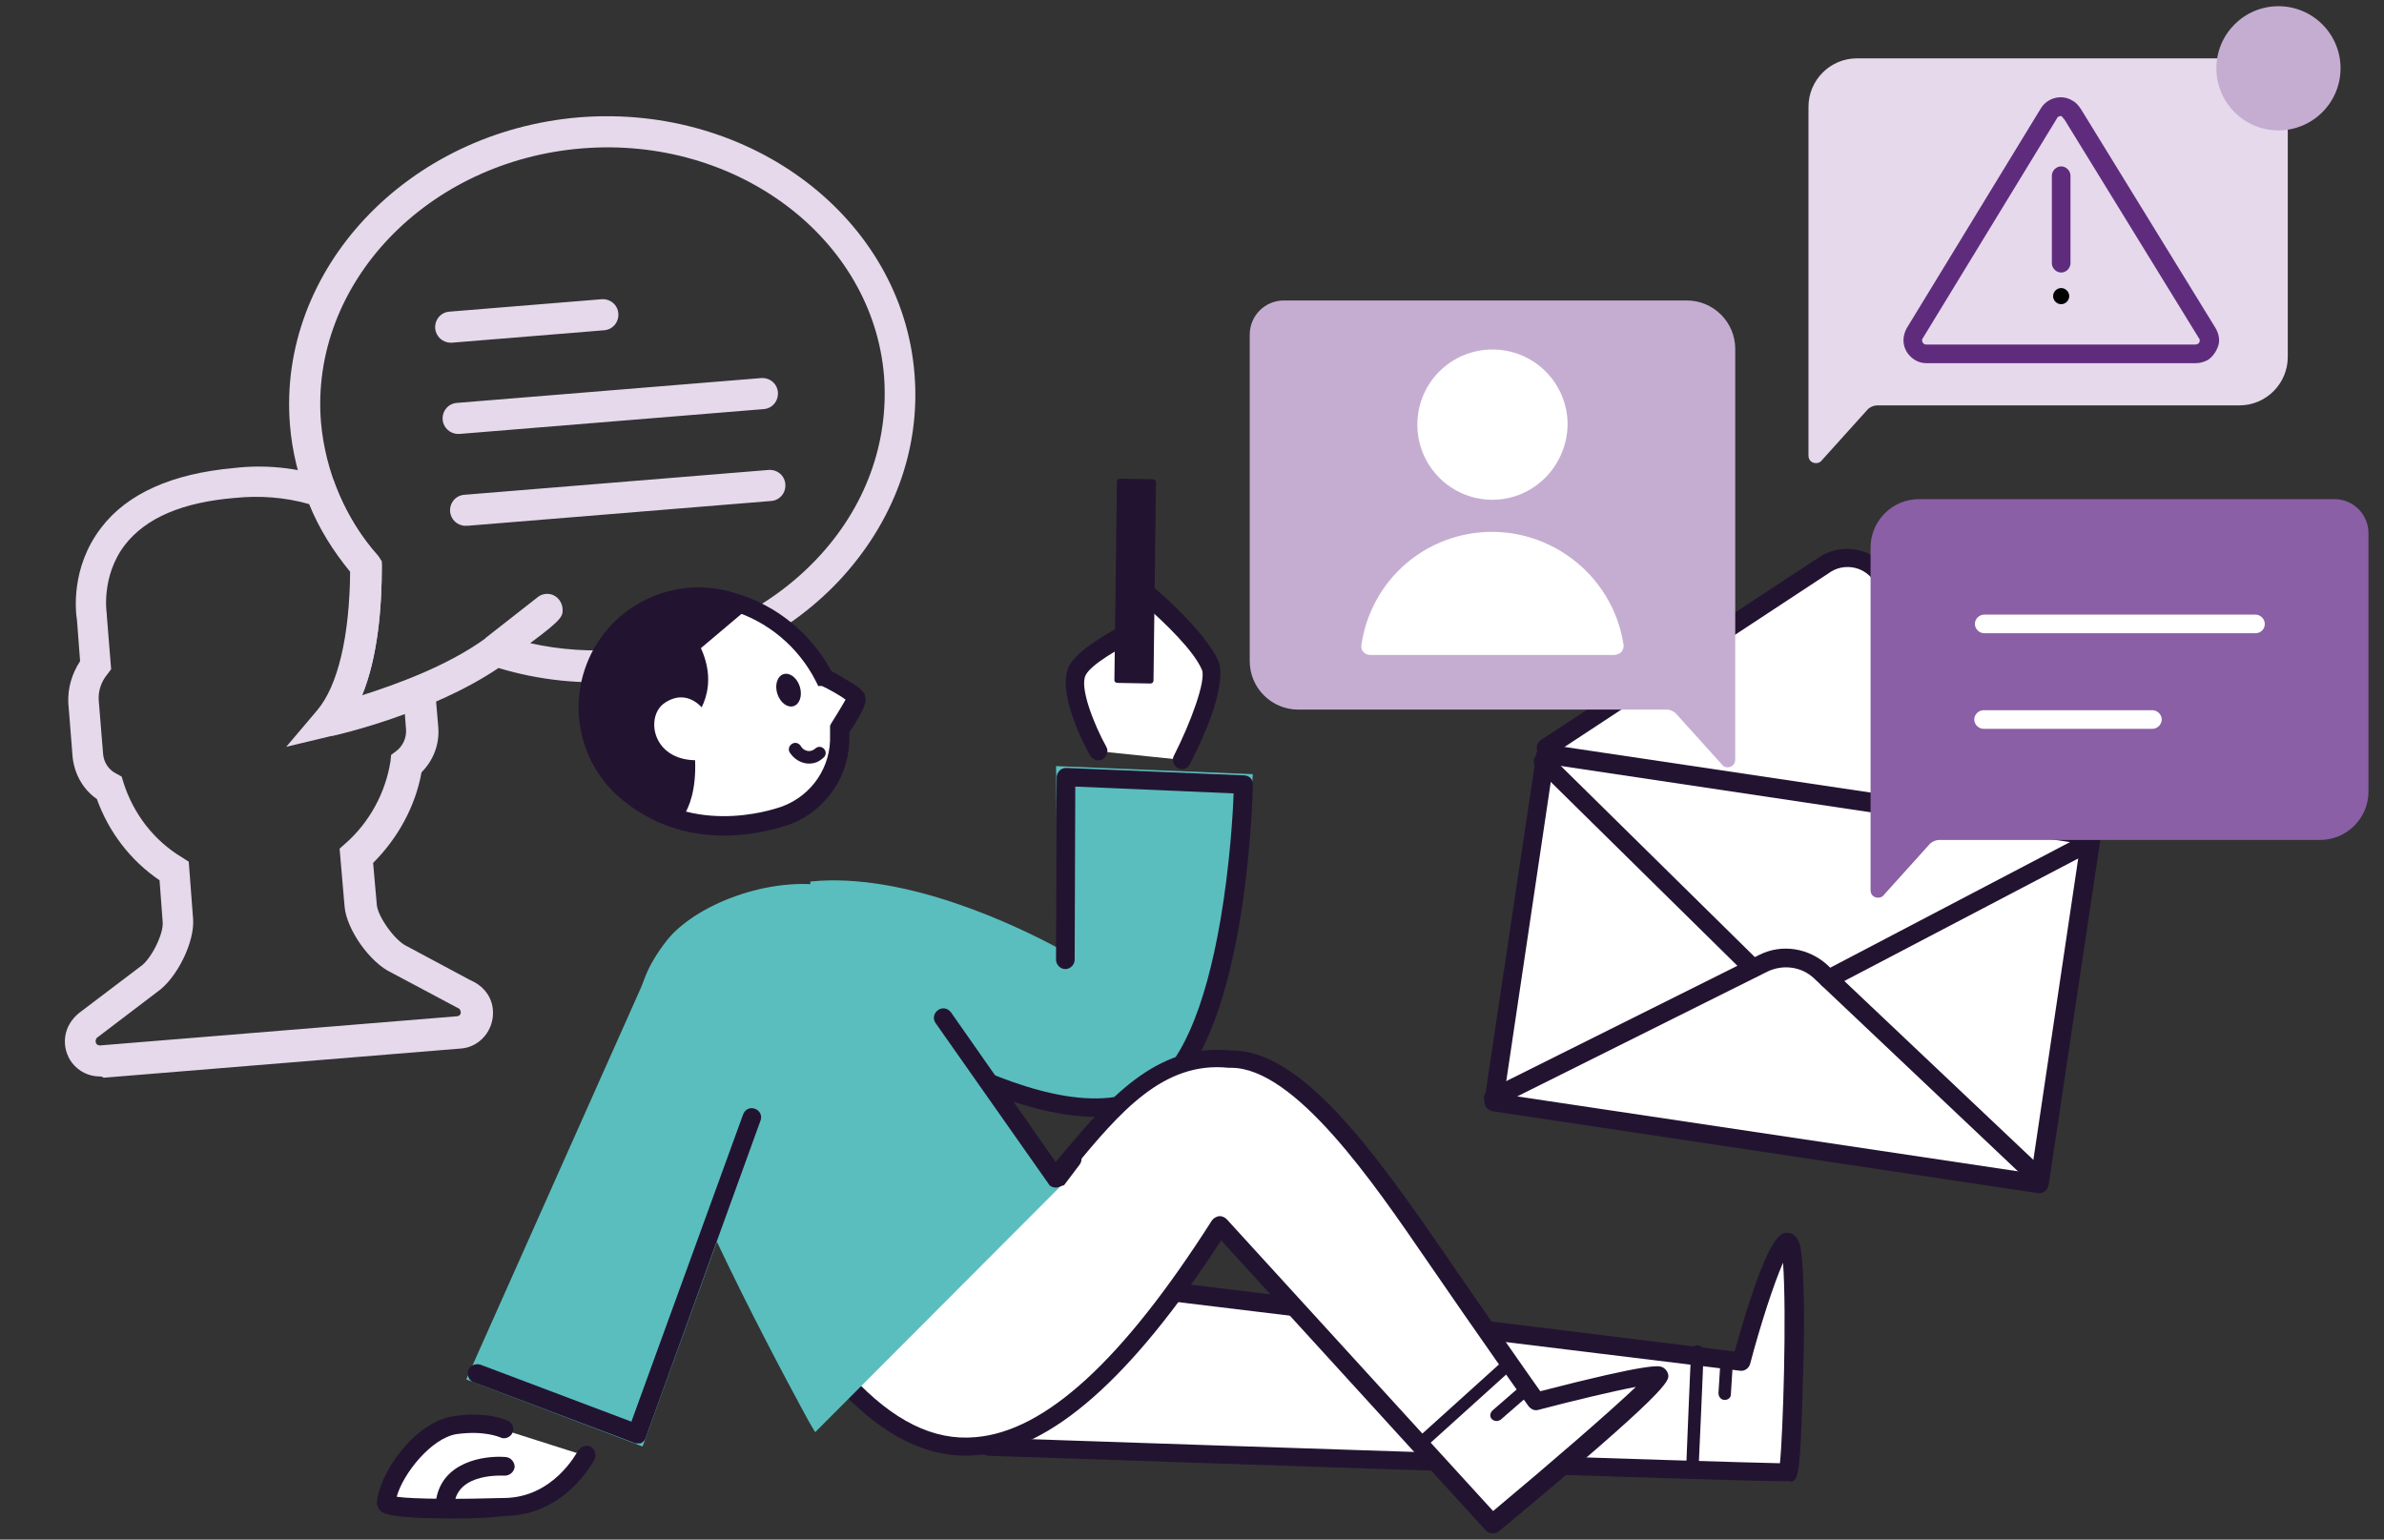
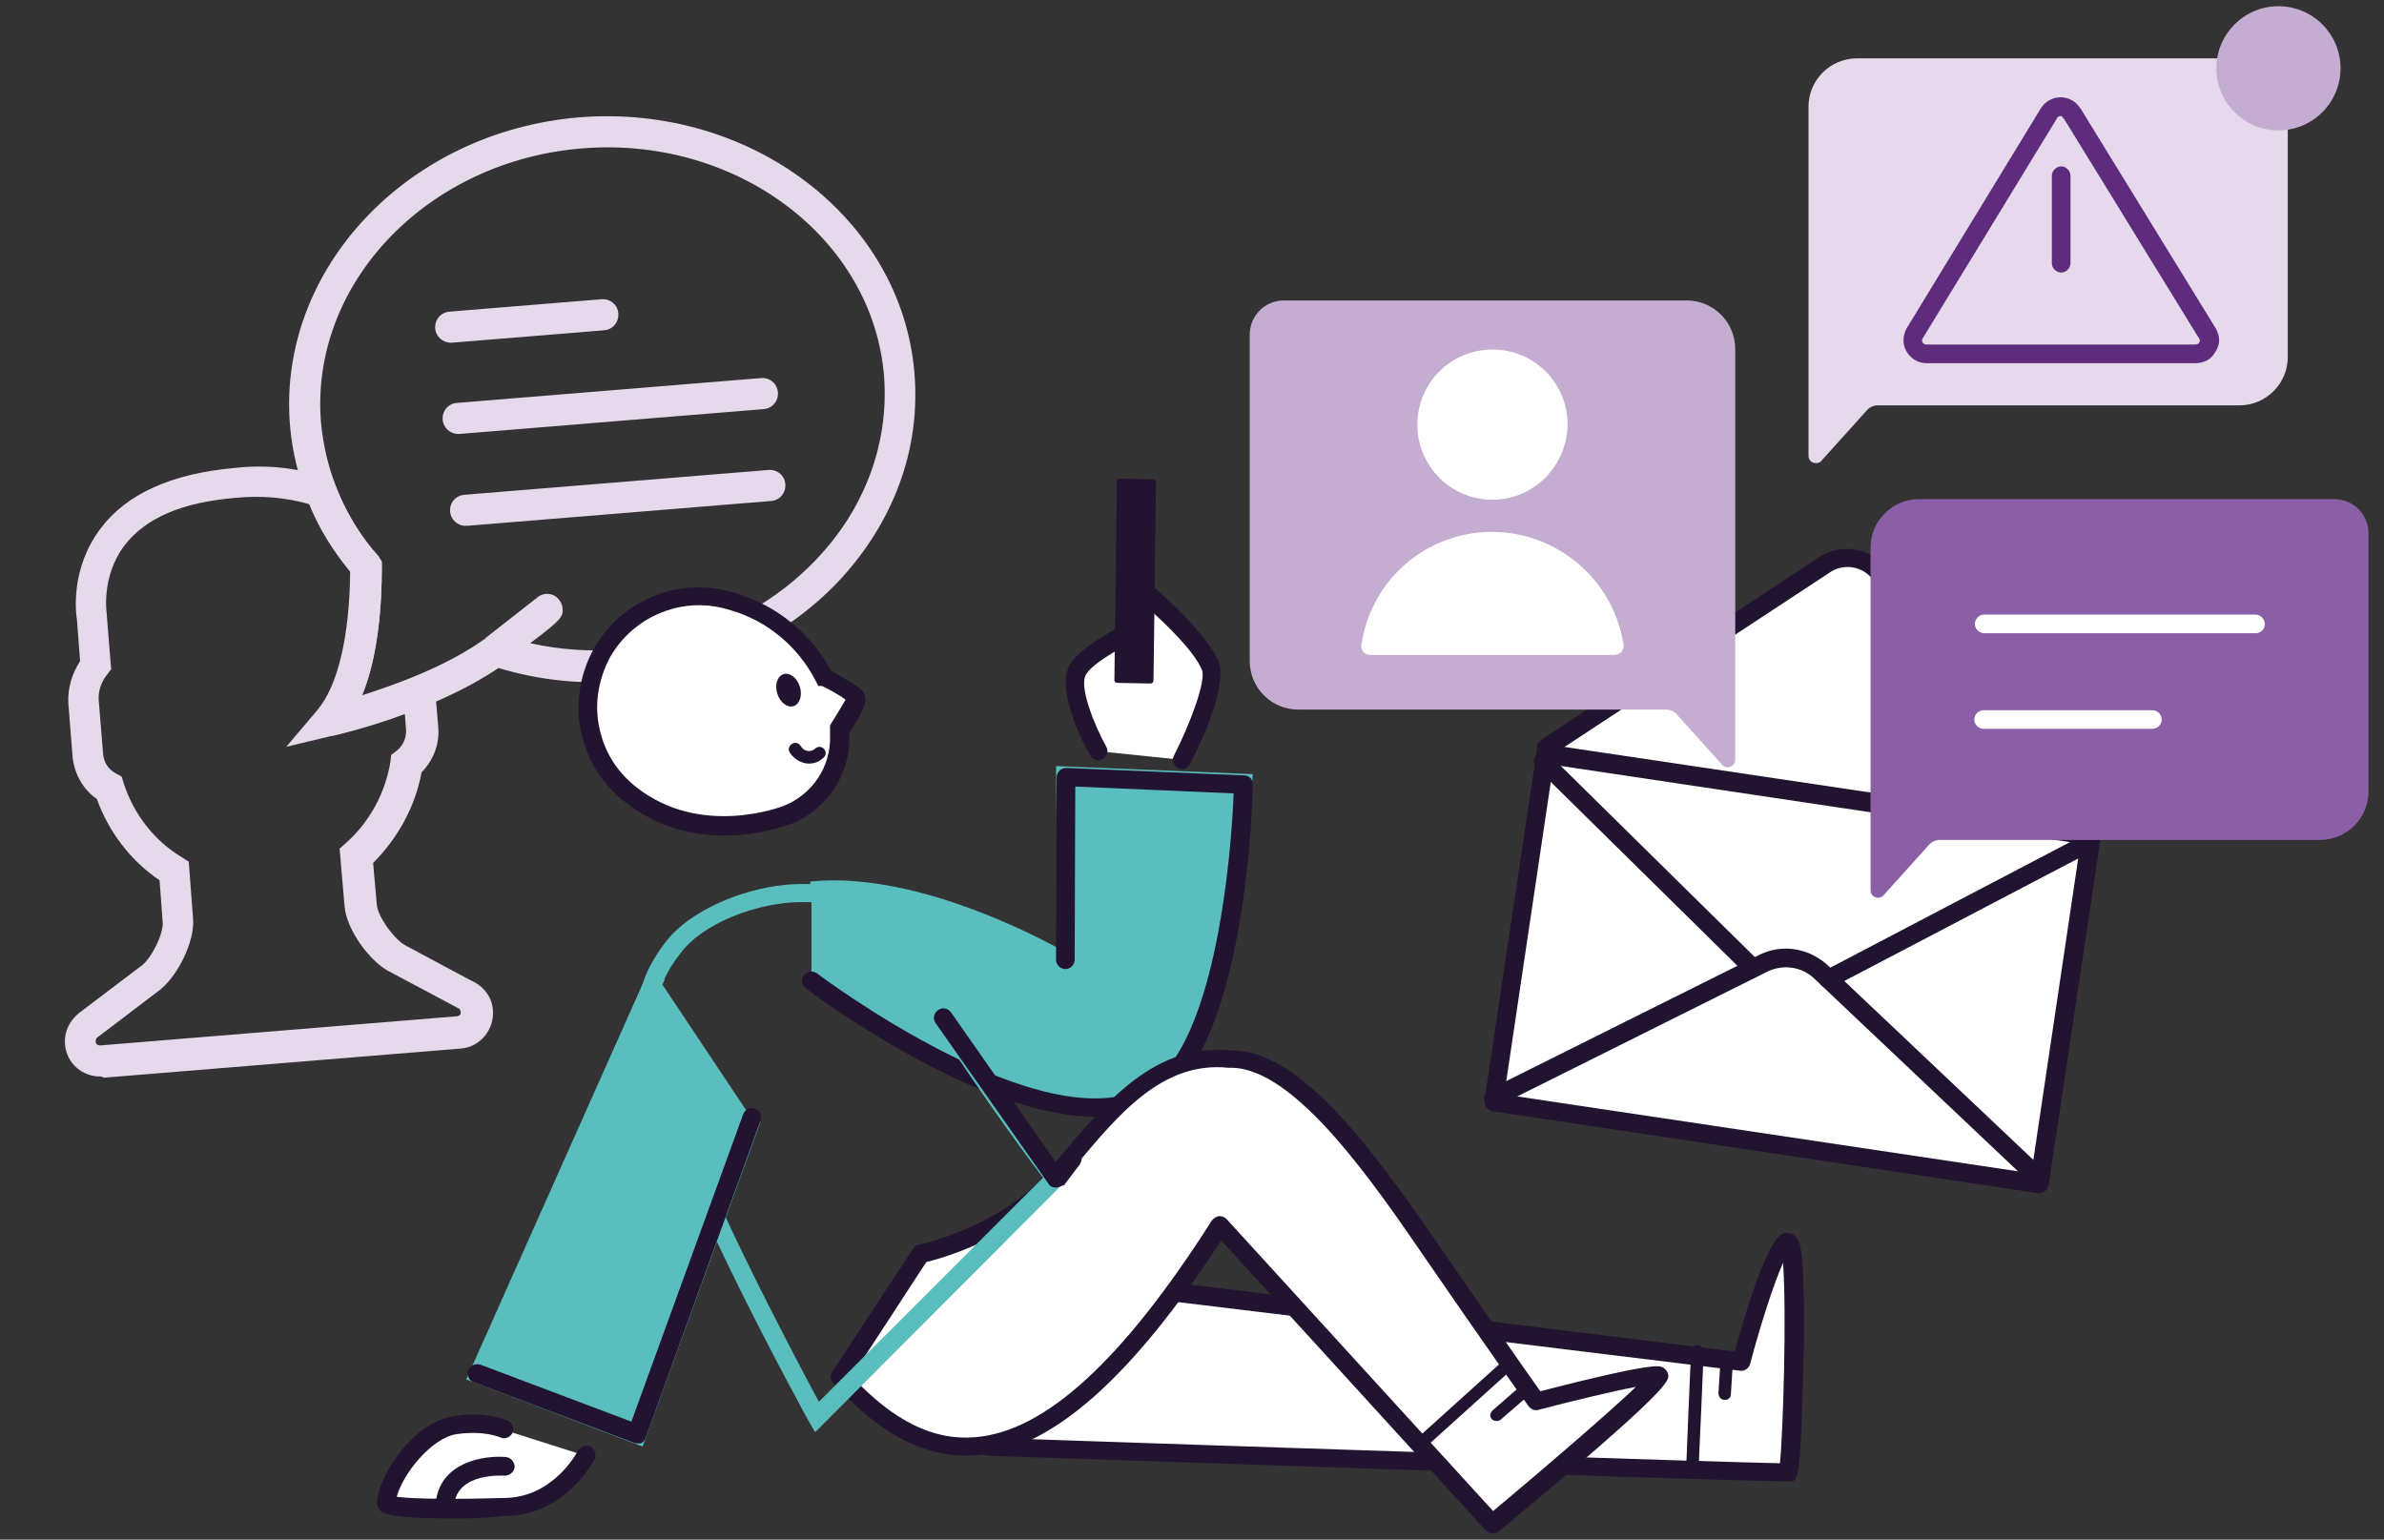
<svg xmlns="http://www.w3.org/2000/svg" version="1.1" id="Layer_228" x="0px" y="0px" viewBox="0 0 384 248" style="enable-background:new 0 0 384 248;" xml:space="preserve">
  <rect x="0" y="0" width="384" height="248" fill="#333333" stroke="none" />
  <style type="text/css">
	.st0{fill:#E5D9EB;}
	.st1{fill:#FFFFFF;}
	.st2{fill:#221431;}
	.st3{fill:#C5ADD2;}
	.st4{fill:#5F2C7D;}
	.st5{fill-rule:evenodd;clip-rule:evenodd;}
	.st6{fill:#8A5FA5;}
	.st7{fill:#5ABEBE;}
</style>
  <g id="Layer_260">
    <g id="Page-1">
      <g id="Icons">
        <g id="Chat">
          <path class="st0" d="M53.1,118.5c-0.9,0-1.7-0.4-2.1-1.2c-0.6-0.9-0.5-2.1,0.2-2.9c3.4-4,5.2-11.9,5.3-22.3      c-5.6-6.7-9.1-15-9.8-23.7c-2-25,18.9-47.2,46.6-49.5c0,0,0,0,0,0c27.7-2.2,52,16.3,54,41.3c1,12.2-3.4,24-12.2,33.4      c-8.8,9.3-21,15-34.4,16.1c-6.9,0.6-13.8-0.1-20.4-2.1c-10.8,7.3-26,10.8-26.6,10.9C53.5,118.5,53.3,118.5,53.1,118.5z       M93.8,23.9c-25,2-43.9,21.8-42.1,44.1c0.7,7.9,3.9,15.6,9.2,21.5c0.4,0.5,0.6,1,0.6,1.7c0,6.4-0.6,14.5-3.2,20.8      c5.4-1.7,13.7-4.7,19.8-9.1c0.1-0.1,0.1-0.1,0.2-0.2l8.3-6.5c0.7-0.6,1.8-0.7,2.6-0.3c0.8,0.4,1.3,1.2,1.4,2      c0.1,1.3,0.2,1.7-5.2,5.7c4.9,1.1,9.8,1.4,14.9,1c12.2-1,23.2-6.1,31.2-14.5c7.9-8.3,11.7-18.8,10.9-29.5      C140.6,38.4,118.7,21.9,93.8,23.9L93.8,23.9z" />
          <path class="st0" d="M16.1,173.4c-1.8,0-3.4-0.8-4.5-2.2c-0.9-1.2-1.3-2.7-1.1-4.2c0.2-1.5,1-2.8,2.2-3.8l9.9-7.5      c1.7-1.1,3.8-5.3,3.6-7.2l-0.5-6.7c-4.7-3.2-8.2-7.8-10.1-13.1c-2.2-1.5-3.6-4-3.9-6.7l-0.7-8.8c-0.1-2.4,0.6-4.7,1.9-6.7      l-0.5-6.6c-0.2-1.2-1.1-8.4,3.9-14.9c4.2-5.5,11.4-8.7,21.3-9.6c5-0.6,10.1-0.1,15,1.5l1.1,0.4l0.4,1.1      c1.6,4.1,3.9,7.9,6.8,11.3l0.6,0.7v0.9c0,6.4-0.6,14.5-3.2,20.8c2.8-0.9,5.6-1.9,8.3-3l3.2-1.3l0.8,9.4c0.2,2.7-0.8,5.3-2.7,7.2      c-1,5.5-3.8,10.6-7.8,14.6l0.6,6.8c0.2,1.9,2.9,5.7,4.8,6.6l0.2,0.1l9.9,5.3l0,0l0.8,0.4c1.7,0.9,2.9,2.6,3,4.6      c0.2,3.1-2.1,5.9-5.2,6.1l-57.5,4.7C16.4,173.4,16.3,173.4,16.1,173.4z M25.3,159.8l-9.6,7.3c-0.2,0.1-0.2,0.3-0.3,0.5      c0,0.1,0,0.3,0.1,0.5c0.1,0.2,0.4,0.3,0.6,0.3l57.5-4.7c0.4,0,0.7-0.4,0.6-0.7c0-0.2-0.1-0.3-0.2-0.5l-0.2-0.1l-10.7-5.7      c-3.5-1.6-7.3-7-7.6-10.7l-0.8-9.3l0.9-0.8c3.9-3.4,6.5-8.2,7.3-13.3l0.1-1l0.8-0.6c1.1-0.8,1.7-2.2,1.6-3.5l-0.2-2.6      c-3.8,1.4-7.7,2.6-11.6,3.6l-7.5,1.8l5-5.9c3.3-3.9,5.2-11.8,5.3-22.3c-2.7-3.3-5-6.9-6.6-10.9c-3.9-1.1-7.9-1.4-11.9-1      c-8.5,0.7-14.4,3.2-17.8,7.6c-3.9,5.1-2.9,11.1-2.9,11.1l0,0.2l0.7,8.7l-0.6,0.8c-1,1.2-1.5,2.7-1.4,4.2l0.7,8.6      c0.1,1.4,0.9,2.6,2.1,3.2l0.9,0.5l0.3,1c1.6,5,4.9,9.3,9.4,12l1.1,0.7l0.7,9.2C31.4,151.7,28.5,157.6,25.3,159.8z" />
          <path class="st0" d="M75,84.7c-1.3,0-2.4-1-2.5-2.3c-0.1-1.4,0.9-2.6,2.3-2.7l49-4c1.4-0.1,2.6,0.9,2.7,2.3      c0.1,1.4-0.9,2.6-2.3,2.7l-49,4C75.1,84.6,75.1,84.7,75,84.7z M73.8,69.9c-1.3,0-2.4-1-2.5-2.3c-0.1-1.4,0.9-2.6,2.3-2.7l49-4      c1.4-0.1,2.6,0.9,2.7,2.3c0.1,1.4-0.9,2.6-2.3,2.7l-49,4C74,69.9,73.9,69.9,73.8,69.9z M72.6,55.2c-1.3,0-2.4-1-2.5-2.3      c-0.1-1.4,0.9-2.6,2.3-2.7l24.5-2c1.4-0.1,2.6,0.9,2.7,2.3s-0.9,2.6-2.3,2.7l-24.5,2C72.8,55.2,72.7,55.2,72.6,55.2z" />
        </g>
      </g>
    </g>
  </g>
  <path class="st1" d="M249.1,120.4l44.6-29.3c2.9-2.1,7-1.5,9.1,1.4l34.1,41.1" />
  <path class="st2" d="M337,135c-0.4,0-0.9-0.2-1.2-0.5l-34.1-41.1c-1.7-2.3-4.9-2.7-7.1-1.1l-44.7,29.4c-0.7,0.5-1.6,0.3-2.1-0.4  c-0.5-0.7-0.3-1.6,0.4-2.1l44.6-29.3c3.5-2.5,8.5-1.8,11.2,1.7l34.1,41c0.5,0.6,0.4,1.6-0.2,2.1C337.7,134.9,337.3,135,337,135z" />
  <rect x="260.4" y="111.6" transform="matrix(0.147 -0.989 0.989 0.147 91.798 418.622)" class="st1" width="56.7" height="88.9" />
  <path class="st2" d="M328.5,192.2c-0.1,0-0.1,0-0.2,0L240.4,179c-0.4-0.1-0.7-0.3-1-0.6c-0.2-0.3-0.3-0.7-0.3-1.1l8.4-56.1  c0.1-0.4,0.3-0.7,0.6-1s0.7-0.3,1.1-0.3l87.9,13.1c0.8,0.1,1.4,0.9,1.3,1.7l-8.4,56.1C329.9,191.6,329.2,192.2,328.5,192.2z   M242.3,176.3l84.9,12.7l7.9-53.1l-84.9-12.7L242.3,176.3z" />
  <path class="st1" d="M334.7,135.4L288,160l-37.4-37.2l-7.8,52.5l41.7-21.1c2.9-1.5,6.4-0.9,8.8,1.3l33.7,32.3" />
  <path class="st2" d="M328.5,191.4c-0.4,0-0.7-0.1-1-0.4l-35.3-33.4c-2-1.9-5-2.3-7.5-1.1l-43.5,21.7c-0.7,0.4-1.6,0.1-2-0.7  c-0.4-0.7-0.1-1.6,0.7-2l43.5-21.7c3.6-1.8,7.9-1.1,10.9,1.6l35.3,33.4c0.6,0.6,0.6,1.5,0.1,2.1  C329.3,191.2,328.9,191.4,328.5,191.4z" />
  <path class="st2" d="M294.5,159.2c-0.5,0-1.1-0.3-1.3-0.8c-0.4-0.7-0.1-1.6,0.6-2l42-22c0.7-0.4,1.6-0.1,2,0.6  c0.4,0.7,0.1,1.6-0.6,2l-42,22C295,159.1,294.8,159.2,294.5,159.2z" />
  <path class="st2" d="M282.4,157.4c-0.4,0-0.8-0.1-1.1-0.4l-33.8-33.3c-0.6-0.6-0.6-1.5,0-2.1c0.6-0.6,1.5-0.6,2.1,0l33.8,33.3  c0.6,0.6,0.6,1.5,0,2.1C283.2,157.3,282.8,157.4,282.4,157.4z" />
  <g id="Layer_249_copy_2">
    <path class="st0" d="M363,9.4h-63.9c-4.3,0-7.8,3.5-7.8,7.8c0,0,0,0,0,0v42.6c0,0.2,0,0.4,0,0.6c0,0.1,0,0.1,0,0.2v12.8   c0,0.7,0.5,1.2,1.2,1.2c0,0,0,0,0,0c0.3,0,0.7-0.1,0.9-0.4l7.3-8.1c0.4-0.5,1.1-0.8,1.7-0.8h58.3c4.3,0,7.8-3.5,7.8-7.8V14.9   C368.5,11.9,366.1,9.4,363,9.4C363,9.4,363,9.4,363,9.4z" />
    <g id="Layer_253">
      <circle class="st3" cx="367" cy="11" r="10" />
    </g>
    <g id="Layer_254">
      <path class="st4" d="M310.3,58.5c-1,0-1.9-0.4-2.6-1.1c-0.7-0.7-1.1-1.6-1.1-2.6c0-0.7,0.2-1.3,0.5-1.9l21.6-35.4    c1-1.7,3.3-2.4,5.1-1.3c0.6,0.3,1,0.8,1.4,1.4l21.7,35.3c0.5,0.9,0.7,1.9,0.4,2.8s-0.9,1.8-1.7,2.3c-0.6,0.3-1.2,0.5-1.9,0.5    H310.3C310.3,58.5,310.3,58.5,310.3,58.5z M331.9,18.7c-0.2,0-0.5,0.1-0.6,0.4l-21.6,35.4c-0.1,0.1-0.1,0.2-0.1,0.3    c0,0.3,0.1,0.4,0.2,0.5c0.1,0.1,0.2,0.2,0.5,0.2h43.3c0.1,0,0.2,0,0.4-0.1c0.2-0.1,0.3-0.3,0.3-0.4s0.1-0.3-0.1-0.5l-21.7-35.3    c-0.1-0.1-0.2-0.2-0.3-0.3C332.2,18.7,332,18.7,331.9,18.7z" />
      <path class="st4" d="M332,43.9c-0.8,0-1.5-0.7-1.5-1.5V28.3c0-0.8,0.7-1.5,1.5-1.5s1.5,0.7,1.5,1.5v14.1    C333.5,43.2,332.8,43.9,332,43.9z" />
-       <path id="Fill-369" class="st5" d="M333.3,47.7c0,0.7-0.6,1.3-1.3,1.3c-0.7,0-1.3-0.6-1.3-1.3c0-0.7,0.6-1.3,1.3-1.3c0,0,0,0,0,0    C332.7,46.4,333.3,47,333.3,47.7" />
    </g>
  </g>
  <g id="Layer_249">
    <path class="st6" d="M376,80.4h-66.9c-4.3,0-7.8,3.5-7.8,7.8c0,0,0,0,0,0v41.6c0,0.2,0,0.4,0,0.6c0,0.1,0,0.1,0,0.2v12.8   c0,0.7,0.5,1.2,1.2,1.2c0,0,0,0,0,0c0.3,0,0.7-0.1,0.9-0.4l7.3-8.1c0.4-0.5,1.1-0.8,1.7-0.8h61.3c4.3,0,7.8-3.5,7.8-7.8V85.9   C381.5,82.9,379.1,80.4,376,80.4C376,80.4,376,80.4,376,80.4z" />
    <path class="st1" d="M363.3,102L363.3,102l-43.7,0c-0.8,0-1.5-0.7-1.5-1.5c0-0.8,0.7-1.5,1.5-1.5l0,0l43.7,0c0.8,0,1.5,0.7,1.5,1.5   C364.8,101.4,364.1,102,363.3,102z" />
    <path class="st1" d="M346.7,117.4h-27.2c-0.8,0-1.5-0.7-1.5-1.5s0.7-1.5,1.5-1.5h27.2c0.8,0,1.5,0.7,1.5,1.5   S347.5,117.4,346.7,117.4z" />
  </g>
  <g id="Layer_249_copy">
    <path class="st3" d="M206.8,48.4h64.9c4.3,0,7.8,3.5,7.8,7.8v52.6c0,0.2,0,0.4,0,0.6c0,0.1,0,0.1,0,0.2v12.8c0,0.7-0.6,1.2-1.2,1.2   c0,0,0,0,0,0c-0.3,0-0.7-0.1-0.9-0.4l-7.3-8.1c-0.4-0.5-1.1-0.8-1.7-0.8h-59.3c-4.3,0-7.8-3.5-7.8-7.8V53.9   C201.3,50.9,203.7,48.4,206.8,48.4z" />
    <g id="Layer_251">
      <g>
        <circle class="st1" cx="240.4" cy="68.4" r="10.6" />
        <path class="st1" d="M240.4,80.5c-6.7,0-12.1-5.4-12.1-12.1c0-6.7,5.4-12.1,12.1-12.1s12.1,5.4,12.1,12.1     C252.4,75.1,247,80.5,240.4,80.5z M240.4,59.4c-5,0-9.1,4.1-9.1,9.1c0,5,4.1,9.1,9.1,9.1s9.1-4.1,9.1-9.1     C249.4,63.4,245.4,59.4,240.4,59.4z" />
      </g>
      <g>
        <path class="st1" d="M260,104c-1.6-10.8-11.7-18.3-22.6-16.7c-8.6,1.3-15.4,8.1-16.7,16.7H260z" />
        <path class="st1" d="M260,105.5h-39.3c-0.4,0-0.9-0.2-1.1-0.5c-0.3-0.3-0.4-0.8-0.3-1.2c1.4-9.3,8.6-16.5,17.9-17.9     c11.6-1.7,22.5,6.3,24.3,17.9c0.1,0.4-0.1,0.9-0.3,1.2C260.9,105.3,260.4,105.5,260,105.5z M222.6,102.5h35.6     c-2.3-9.1-11.1-15.1-20.5-13.7C230.2,89.9,224.3,95.3,222.6,102.5z" />
      </g>
    </g>
  </g>
  <g id="Layer_248">
    <g id="Layer_11">
      <g>
        <path class="st1" d="M190.4,122.4c0,0,6-11.6,4.6-15.1c-2.1-5.1-11.6-12.8-11.6-12.8l-1.1,7.3c0,0-7.1,3.4-8.7,6.1     c-2.1,3.5,3.3,13.1,3.3,13.1" />
        <path class="st2" d="M190.4,123.9c-0.2,0-0.5-0.1-0.7-0.2c-0.7-0.4-1-1.3-0.6-2c2.7-5.3,5.2-12.1,4.5-13.8     c-1.3-3.1-6-7.6-9.2-10.4l-0.7,4.6c-0.1,0.5-0.4,0.9-0.8,1.1c-2.6,1.2-7.1,3.8-8,5.5c-1.1,1.9,1.3,8,3.3,11.6     c0.4,0.7,0.1,1.6-0.6,2c-0.7,0.4-1.6,0.1-2-0.6c-1-1.7-5.6-10.5-3.3-14.6c1.5-2.6,6.6-5.4,8.6-6.4l0.9-6.5c0.1-0.5,0.4-1,0.9-1.2     c0.5-0.2,1.1-0.1,1.5,0.2c0.4,0.3,9.8,8,12.1,13.4c0.3,0.7,1.4,4.8-4.6,16.4C191.4,123.6,190.9,123.9,190.4,123.9z" />
      </g>
      <path class="st2" d="M180,110l5.3,0.1c0.3,0,0.5-0.2,0.5-0.5c0,0,0,0,0,0l0.4-31.9c0-0.3-0.2-0.5-0.5-0.5c0,0,0,0,0,0l-5.3-0.1    c-0.3,0-0.5,0.2-0.5,0.5c0,0,0,0,0,0l-0.4,32C179.5,109.8,179.7,110,180,110z" />
    </g>
    <g id="Layer_19_copy">
      <g id="Layer_3">
        <g>
          <path class="st7" d="M130.7,143.6c18.3-1.9,41.3,11.8,41.3,11.8l-0.3-30.3l28.6,1.2c0,0-1.7,37.6-13.8,48S130.7,158,130.7,158" />
          <path class="st7" d="M178.3,178.2c-6.2,0-14.5-2.3-24.9-6.8c-12.4-5.4-23.4-12.1-23.5-12.2l1.6-2.6c11.9,7.3,44.7,24.4,54,16.5      c10.2-8.7,12.7-38.4,13.2-45.4l-25.5-1.1l0.3,31.4l-2.3-1.4c-0.2-0.1-22.8-13.5-40.4-11.6l-0.3-3c15.4-1.6,33.6,7.3,39.9,10.7      l-0.3-29.3l31.7,1.3l-0.1,1.5c-0.1,1.6-1.9,38.4-14.4,49.1C185.3,177.3,182.2,178.2,178.3,178.2z" />
        </g>
        <path class="st2" d="M176.5,179.9c-19.1,0-45.4-19.7-46.7-20.7c-0.7-0.5-0.8-1.4-0.3-2.1c0.5-0.7,1.4-0.8,2.1-0.3     c0.4,0.3,36.6,27.5,53.1,18.2c5.3-3,9.4-12.3,11.9-26.9c1.5-8.8,2-17.1,2.1-20.3l-25.5-1.1l-0.1,27.9c0,0.8-0.7,1.5-1.5,1.5     c-0.8,0-1.5-0.7-1.5-1.5l0.1-29.4c0-0.4,0.2-0.8,0.5-1.1c0.3-0.3,0.7-0.4,1.1-0.4l28.6,1.2c0.8,0,1.5,0.7,1.4,1.5     c0,1.8-1,43-15.5,51.2C183.4,179.3,180.1,179.9,176.5,179.9z" />
      </g>
    </g>
    <g id="Layer_24_copy">
      <g id="Layer_5_copy_6">
        <path class="st1" d="M158.7,233.2c0,0,128.7,4.1,129.3,3.9s1.6-27.4,0.5-35.6s-8.1,17.6-8.1,17.6l-116.3-13.7" />
        <path class="st2" d="M277.8,225.5C277.8,225.5,277.8,225.5,277.8,225.5c-0.6,0-1-0.5-1-1.1l0.3-4.8c0-0.6,0.5-1,1.1-0.9     c0.6,0,1,0.5,0.9,1.1l-0.3,4.8C278.8,225.1,278.4,225.5,277.8,225.5z" />
        <path class="st2" d="M273.6,236.5l-2-0.1c0,0,0.7-17.5,0.8-18.7c0-0.6,0.5-1,1-1c0.6,0,1,0.5,1,1     C274.4,219,273.6,236.5,273.6,236.5z" />
        <path class="st2" d="M287.6,238.6c-3.6,0-22.4-0.5-128.3-4.1c-0.8,0-1.5-0.7-1.4-1.5c0-0.8,0.7-1.5,1.5-1.4     c40.9,1.4,116.9,3.9,127.3,4.1c0.5-4.8,1.1-24.1,0.5-32.3c-1.5,3.4-3.7,10.2-5.3,16.3c-0.2,0.7-0.9,1.2-1.6,1.1     c-39.1-4.8-113.5-13.9-116.1-14.1c-0.7,0-1.3-0.5-1.4-1.2c-0.2-0.8,0.3-1.6,1.1-1.8c0.3-0.1,0.7-0.2,115.5,14     c5.4-19.3,7.5-19.2,8.6-19.1c1.7,0.1,2,2.2,2.1,2.9c0.7,5.1,0.5,16.4,0.3,21c-0.4,15.7-0.8,15.8-1.9,16.2     C288.4,238.5,288.4,238.6,287.6,238.6z" />
      </g>
      <g id="Layer_25_copy">
        <g>
          <path class="st1" d="M240.4,245.5l-43.9-48.1c-26,40.7-44.4,43.1-61.2,24.4l13-19.9c0,0,13.6-2.9,21.3-12      c8.4-9.9,16-20.6,28.5-19.4c10.6-0.3,22.6,16.5,33,31.7c8.4,12.3,16.4,23.5,16.4,23.5s18.2-4.8,19.7-4.2      S240.4,245.5,240.4,245.5z" />
          <path class="st2" d="M240.4,247c-0.4,0-0.8-0.2-1.1-0.5l-42.6-46.7c-14.5,22.3-27.4,33.6-39.3,34.6c-8,0.7-15.6-3.2-23.2-11.7      c-0.5-0.5-0.5-1.3-0.1-1.8l13-19.8c0.2-0.3,0.6-0.6,0.9-0.6c0.1,0,13.2-2.9,20.5-11.5c0.7-0.9,1.5-1.8,2.2-2.6      c7.6-9.1,15.4-18.4,27.5-17.2c0.1,0,0.1,0,0.2,0c11,0,22.3,15.3,34,32.3c7,10.2,13.7,19.8,15.7,22.6c17.8-4.6,19.1-4.1,19.6-3.9      c0.5,0.2,0.9,0.7,1,1.2c0.2,1,0.4,2.3-27.3,25.3C241.1,246.9,240.8,247,240.4,247z M196.5,195.9c0.4,0,0.8,0.2,1.1,0.5l42.9,47      c9.1-7.6,18.7-15.9,23-20c-3.7,0.7-10,2.2-15.7,3.7c-0.6,0.2-1.2-0.1-1.6-0.6c-0.1-0.1-8.1-11.4-16.4-23.5      c-8.5-12.4-21.2-31-31.5-31c-0.1,0-0.1,0-0.2,0c-0.1,0-0.1,0-0.2,0c-10.6-1.1-17.6,7.3-25,16.2c-0.7,0.9-1.5,1.8-2.2,2.7      c-7.1,8.4-18.7,11.7-21.5,12.4l-12,18.4c6.7,7.2,13.2,10.4,19.9,9.8c11.2-0.9,23.7-12.3,38.1-34.9c0.3-0.4,0.7-0.6,1.1-0.7      C196.5,195.9,196.5,195.9,196.5,195.9z M266.9,223L266.9,223L266.9,223z" />
        </g>
        <path class="st2" d="M241.1,228.9c-0.3,0-0.6-0.1-0.8-0.3c-0.4-0.4-0.3-1,0.1-1.4l3.8-3.3c0.4-0.4,1-0.3,1.4,0.1     c0.4,0.4,0.3,1-0.1,1.4l-3.8,3.3C241.5,228.8,241.3,228.9,241.1,228.9z" />
        <path class="st2" d="M228.4,233.8c-0.3,0-0.5-0.1-0.7-0.3c-0.4-0.4-0.3-1,0.1-1.4l14.4-13c0.4-0.4,1-0.3,1.4,0.1     c0.4,0.4,0.3,1-0.1,1.4l-14.4,13C228.9,233.7,228.6,233.8,228.4,233.8z" />
      </g>
    </g>
    <g id="Layer_18_copy">
      <g>
-         <path class="st7" d="M170.1,189.8c0,0-12-15.6-23-33.6c-5.8-19.2-31.7-12.5-38.4-3.8c-7.6,9.7-3.3,14.7-1,24     c3.8,15.4,24,51.9,24,51.9L170.1,189.8z" />
        <path class="st7" d="M131.3,230.7l-1-1.7c-0.8-1.5-20.3-36.9-24.1-52.3c-0.4-1.8-1-3.5-1.5-5c-2-6.4-3.8-11.9,2.7-20.2     c4.4-5.6,16.4-10.6,26.6-8.7c5.1,0.9,11.6,3.9,14.4,12.8c10.8,17.6,22.7,33.2,22.8,33.3l0.8,1L131.3,230.7z M129.4,145.3     c-7.9,0-16.3,3.7-19.6,8c-5.6,7.1-4.2,11.3-2.3,17.5c0.5,1.6,1.1,3.3,1.5,5.2c3.3,13.1,18.9,42.3,22.9,49.8l36.1-36.1     c-2.9-3.8-13-17.5-22.3-32.7l-0.2-0.3c-2.3-7.6-7.9-10.2-12.1-11C132.2,145.4,130.8,145.3,129.4,145.3z" />
      </g>
      <g id="Layer_20_copy">
        <path class="st2" d="M170.1,191.3C170.1,191.3,170,191.3,170.1,191.3c-0.5,0-1-0.2-1.2-0.6l-18.2-25.9c-0.5-0.7-0.3-1.6,0.4-2.1     c0.7-0.5,1.6-0.3,2.1,0.4l17,24.3l1.3-1.6c0.5-0.7,1.4-0.8,2.1-0.3s0.8,1.4,0.3,2.1l-2.5,3.3C171,191,170.5,191.3,170.1,191.3z" />
      </g>
    </g>
    <g id="Layer_21_copy">
      <g>
        <path class="st1" d="M81.1,230.3c0,0-2.6-1.4-7.8-0.7s-10.8,8.2-11.2,12.5c-0.1,1.3,18.9,0.8,18.9,0.8c9,0,13.3-8.4,13.3-8.4" />
        <path class="st2" d="M72.8,244.6c-10.4,0-11.2-0.9-11.6-1.3c-0.3-0.4-0.5-0.8-0.5-1.3c0.4-4.8,6.2-13.1,12.5-13.9     c5.5-0.8,8.4,0.7,8.7,0.8c0.7,0.4,1,1.3,0.6,2c-0.4,0.7-1.3,1-2,0.6c-0.1,0-2.4-1.1-6.9-0.5c-4.1,0.6-8.7,6.4-9.7,10.1     c2.7,0.4,10.5,0.4,17.2,0.2c8,0,11.8-7.3,12-7.6c0.4-0.7,1.3-1,2-0.7c0.7,0.4,1,1.3,0.7,2c-0.2,0.4-4.8,9.2-14.6,9.2     C77.8,244.6,75.1,244.6,72.8,244.6z" />
      </g>
      <path class="st2" d="M71.7,243.6c-0.1,0-0.1,0-0.2,0c-0.8-0.1-1.4-0.8-1.3-1.7c0.8-6.4,7.7-7.5,11.3-7.2c0.8,0.1,1.4,0.8,1.4,1.6    c-0.1,0.8-0.8,1.4-1.6,1.4l0,0c-0.3,0-7.5-0.5-8.1,4.5C73.1,243.1,72.4,243.6,71.7,243.6z" />
    </g>
    <g id="Layer_22_copy">
      <g>
        <polyline class="st7" points="121.1,180.2 102.6,231 77.1,221.4 105.7,157.1    " />
        <polygon class="st7" points="103.5,233 75.1,222.2 104.4,156.5 107.1,157.7 79.1,220.6 101.7,229.1 119.7,179.6 122.5,180.7         " />
      </g>
      <path class="st2" d="M102.6,232.5c-0.2,0-0.4,0-0.5-0.1l-25.7-9.7c-0.8-0.2-1.2-1.1-1-1.9c0.2-0.8,1.1-1.2,1.9-1l0.3,0.1l24.1,9.1    l18-49.5c0.3-0.8,1.1-1.2,1.9-0.9c0.8,0.3,1.2,1.1,0.9,1.9L104,231.6c-0.1,0.4-0.4,0.7-0.8,0.9C103,232.5,102.8,232.5,102.6,232.5    z" />
    </g>
    <g>
      <path class="st1" d="M95.3,118.7c-2.6-9.5,2.9-19.4,12.5-22c3.4-0.9,7-0.9,10.3,0.2l0,0c6.4,1.9,11.7,6.3,14.6,12.2    c0.1,0,4.8,2.4,5.1,3.2s-2.2,4.5-2.6,5.1c0,0.2,0.1,0.5,0.1,0.8v0.1l0,0c0.2,5.7-3.3,10.9-8.7,12.9l0,0c0,0-13.8,5.6-25-3.3l0,0    C98.6,125.7,96.4,122.4,95.3,118.7z" />
      <path class="st2" d="M116.6,134.6c-4.8,0-10.6-1.2-15.9-5.4c-3.3-2.5-5.7-6.1-6.8-10.1l0,0c-1.4-5-0.7-10.2,1.8-14.7    c2.6-4.5,6.7-7.7,11.7-9.1c3.7-1,7.6-0.9,11.2,0.3c6.5,1.9,12.1,6.5,15.3,12.5c0.5,0.2,1.1,0.6,2.1,1.2c2.7,1.5,3.1,2.1,3.3,2.7    c0.3,0.8,0.3,1.8-2.5,6c0,0.1,0,0.2,0,0.3l0,0.2c0.2,6.3-3.7,12.1-9.6,14.3C126.8,132.9,122.4,134.6,116.6,134.6z M96.8,118.3    c0.9,3.4,3,6.4,5.7,8.5c10.4,8.2,23.4,3.1,23.5,3.1c4.8-1.8,7.9-6.4,7.7-11.5l0-0.2c0,0,0-0.1,0-0.2c0-0.2,0-0.4,0-0.6v-0.5    l0.2-0.4c1.4-2.2,2-3.3,2.3-3.8c-0.9-0.7-2.9-1.8-3.8-2.2h-0.6l-0.4-0.8c-2.8-5.5-7.8-9.7-13.7-11.4c-3.1-1-6.4-1.1-9.5-0.2    c-4.2,1.2-7.7,3.9-9.9,7.7C96.2,109.7,95.6,114.1,96.8,118.3z" />
    </g>
-     <path class="st2" d="M111.2,116.5c0,0,5.1-4.6,1.7-12.1l7.7-6.5c0,0-8.3-5.3-18,1.4c-8,5.2-10.5,15.7-5.8,24   c3.7,6,12.3,9.3,12.3,9.3S113.8,129.1,111.2,116.5z" />
    <path id="ear" class="st1" d="M113.4,114.4c0,0-2.5-3.7-6.3-1.2c-3.5,2.3-1.9,10.5,7,9.1" />
    <ellipse transform="matrix(0.954 -0.3 0.3 0.954 -27.502 43.183)" class="st2" cx="127" cy="111.2" rx="1.9" ry="2.7" />
    <g>
-       <path class="st1" d="M128.1,120.8c0.7,1.2,2.2,1.6,3.4,1c0.2-0.1,0.4-0.3,0.6-0.4" />
      <path class="st2" d="M130.3,123c-1.2,0-2.4-0.7-3.1-1.8c-0.3-0.5-0.1-1.1,0.4-1.4c0.5-0.3,1.1-0.1,1.4,0.4c0.4,0.7,1.3,1,2,0.6    c0.1-0.1,0.2-0.1,0.3-0.2c0.4-0.4,1-0.4,1.4,0c0.4,0.4,0.4,1,0,1.4c-0.2,0.2-0.5,0.4-0.8,0.6C131.4,122.9,130.8,123,130.3,123z" />
    </g>
  </g>
</svg>